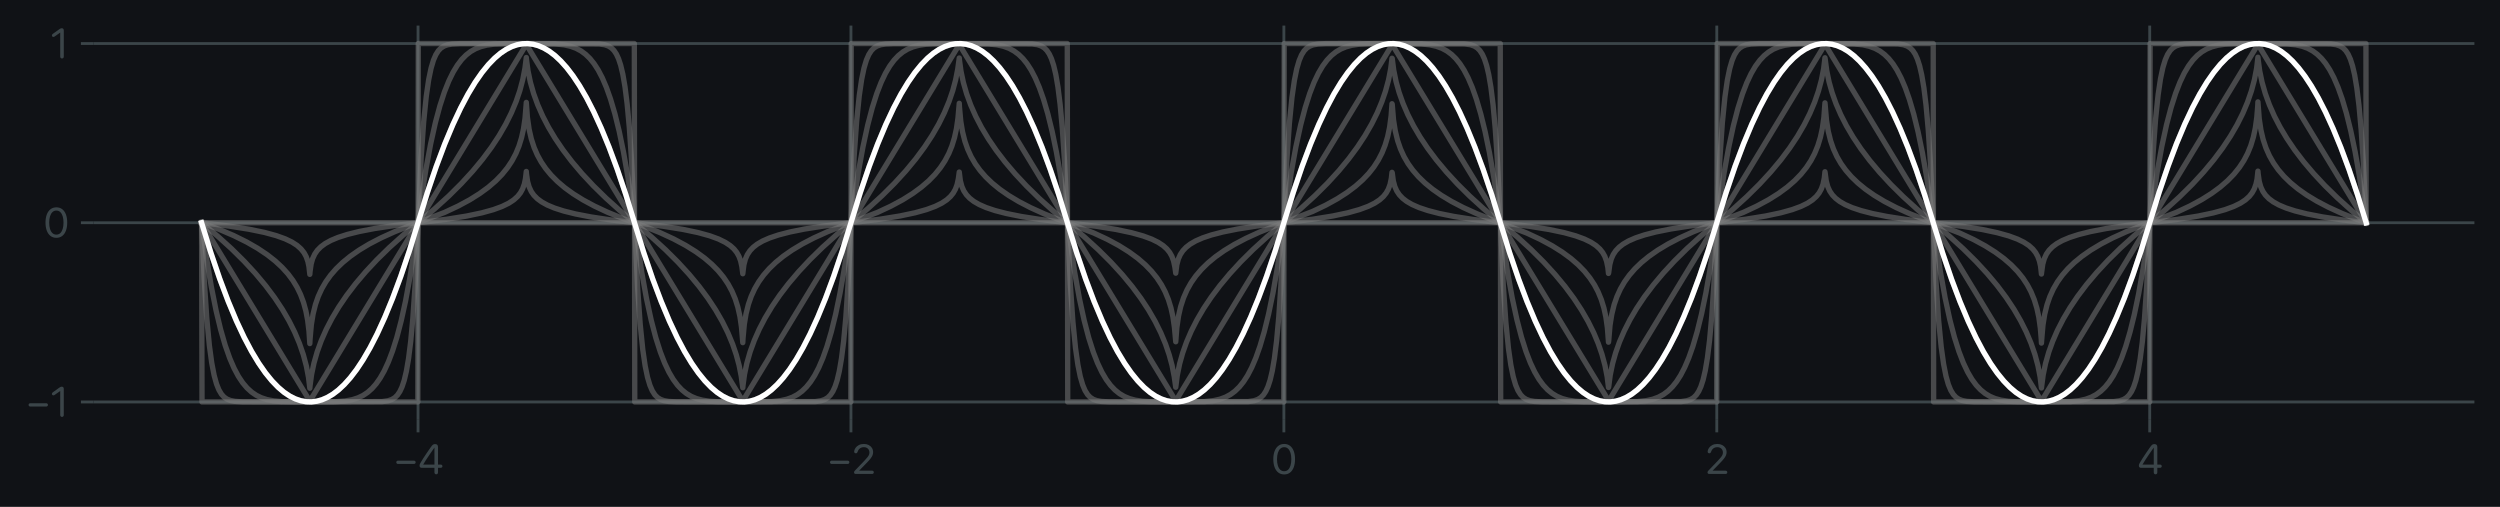
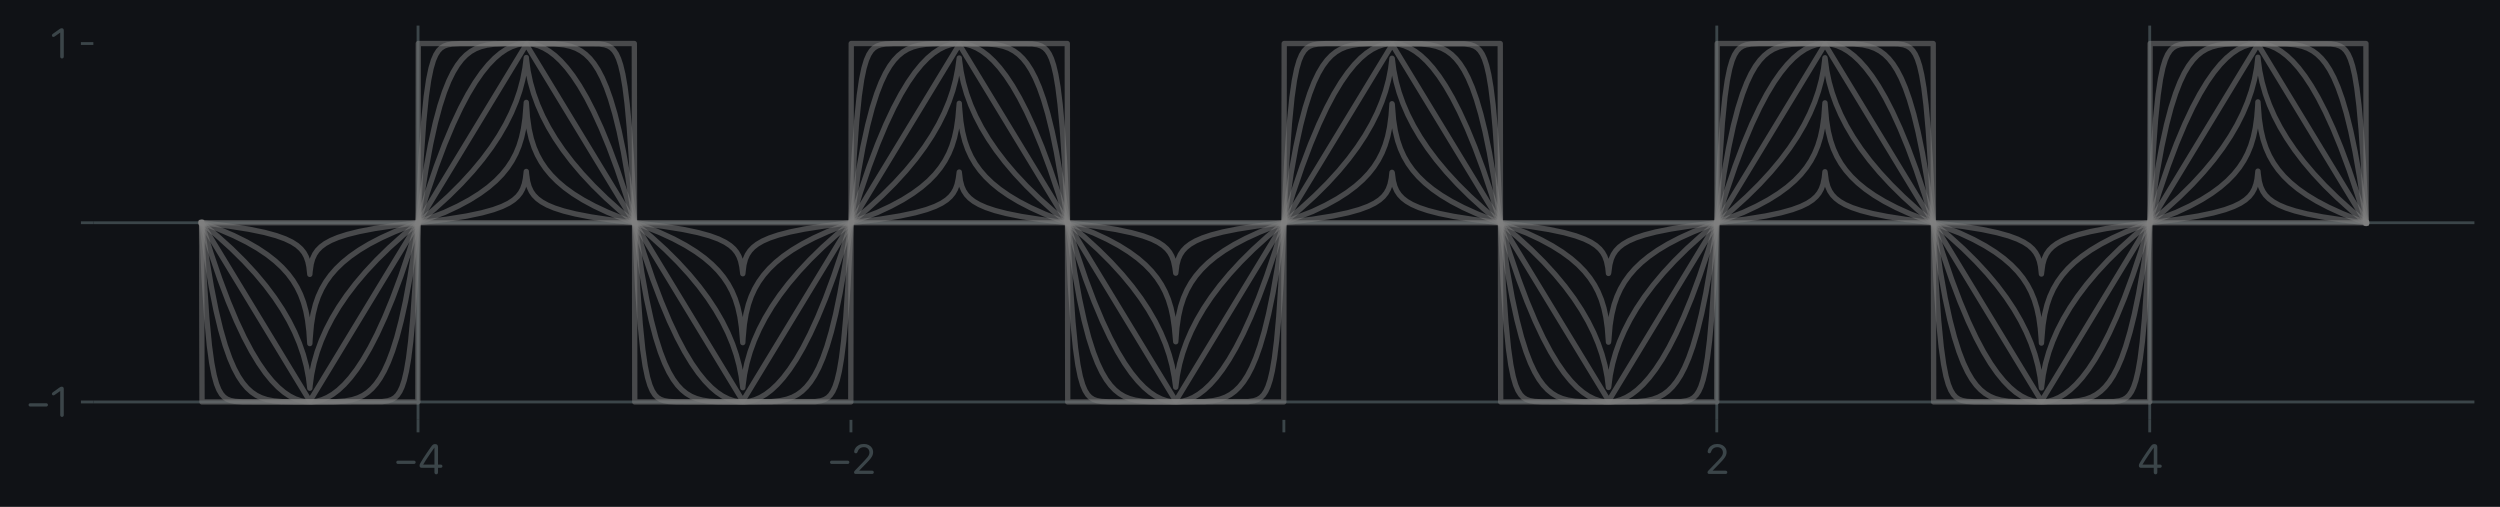
<svg xmlns="http://www.w3.org/2000/svg" xmlns:xlink="http://www.w3.org/1999/xlink" width="703.052pt" height="142.546pt" viewBox="0 0 703.052 142.546" version="1.1">
  <defs>
    <style type="text/css">*{stroke-linejoin: round; stroke-linecap: butt}</style>
  </defs>
  <g id="figure_1">
    <g id="patch_1">
      <path d="M 0 142.546  L 703.052 142.546  L 703.052 0  L 0 0  z " style="fill: #101216FF" />
    </g>
    <g id="axes_1">
      <g id="patch_2">
        <path d="M 26.252 118.08  L 695.852 118.08  L 695.852 7.2  L 26.252 7.2  z " style="fill: #101216FF" />
      </g>
      <g id="matplotlib.axis_1">
        <g id="xtick_1">
          <g id="line2d_1">
            <path d="M 117.561 118.08  L 117.561 7.2  " clip-path="url(#pb6385d95b6)" style="fill: none; stroke: #3b4549; stroke-width: 0.8; stroke-linecap: square" />
          </g>
          <g id="line2d_2">
            <defs>
              <path id="m20144cf3da" d="M 0 0  L 0 3.5  " style="stroke: #3b4549; stroke-width: 0.8" />
            </defs>
            <g>
              <use xlink:href="#m20144cf3da" x="117.561" y="118.08" style="fill: #3b4549; stroke: #3b4549; stroke-width: 0.8" />
            </g>
          </g>
          <g id="text_1">
            <g style="fill: #3b4549" transform="translate(110.609 133.285) scale(0.115 -0.115)">
              <defs>
                <path id=".SFNSRounded-Regular-2212" d="M 725 1528  L 3144 1528  Q 3259 1528 3336 1597  Q 3413 1666 3413 1781  Q 3413 1897 3336 1965  Q 3259 2034 3144 2034  L 725 2034  Q 609 2034 532 1965  Q 456 1897 456 1781  Q 456 1666 532 1597  Q 609 1528 725 1528  z " transform="scale(0.016)" />
                <path id=".SFNSRounded-Regular-34" d="M 2781 -56  Q 2900 -56 2976 25  Q 3053 106 3053 234  L 3053 938  L 3466 938  Q 3578 938 3653 1005  Q 3728 1072 3728 1184  Q 3728 1297 3653 1364  Q 3578 1431 3466 1431  L 3053 1431  L 3053 4122  Q 3053 4341 2936 4453  Q 2819 4566 2594 4566  Q 2409 4566 2273 4466  Q 2138 4366 1947 4091  Q 1631 3638 1329 3194  Q 1028 2750 778 2361  Q 528 1972 366 1681  Q 288 1544 259 1455  Q 231 1366 231 1256  Q 231 1113 318 1025  Q 406 938 556 938  L 2509 938  L 2509 234  Q 2509 106 2586 25  Q 2663 -56 2781 -56  z M 2509 1431  L 794 1431  L 794 1444  Q 978 1766 1214 2134  Q 1450 2503 1767 2964  Q 2084 3425 2500 4022  L 2509 4022  L 2509 1431  z " transform="scale(0.016)" />
              </defs>
              <use xlink:href="#.SFNSRounded-Regular-2212" />
              <use xlink:href="#.SFNSRounded-Regular-34" x="60.449" />
            </g>
          </g>
        </g>
        <g id="xtick_2">
          <g id="line2d_3">
-             <path d="M 239.306 118.08  L 239.306 7.2  " clip-path="url(#pb6385d95b6)" style="fill: none; stroke: #3b4549; stroke-width: 0.8; stroke-linecap: square" />
-           </g>
+             </g>
          <g id="line2d_4">
            <g>
              <use xlink:href="#m20144cf3da" x="239.306" y="118.08" style="fill: #3b4549; stroke: #3b4549; stroke-width: 0.8" />
            </g>
          </g>
          <g id="text_2">
            <g style="fill: #3b4549" transform="translate(232.576 133.285) scale(0.115 -0.115)">
              <defs>
                <path id=".SFNSRounded-Regular-32" d="M 622 0  L 3106 0  Q 3225 0 3298 69  Q 3372 138 3372 250  Q 3372 363 3298 431  Q 3225 500 3106 500  L 1138 500  L 1138 513  L 2269 1675  Q 2656 2072 2872 2350  Q 3088 2628 3177 2856  Q 3266 3084 3266 3331  Q 3266 3697 3084 3980  Q 2903 4263 2587 4423  Q 2272 4584 1866 4584  Q 1406 4584 1086 4415  Q 766 4247 591 4000  Q 416 3753 381 3522  Q 372 3466 372 3409  Q 372 3300 439 3229  Q 506 3159 631 3159  Q 747 3159 801 3214  Q 856 3269 884 3356  Q 963 3600 1098 3764  Q 1234 3928 1428 4011  Q 1622 4094 1866 4094  Q 2109 4094 2298 3991  Q 2488 3888 2595 3708  Q 2703 3528 2703 3297  Q 2703 3109 2642 2943  Q 2581 2778 2418 2570  Q 2256 2363 1953 2044  L 509 538  Q 409 431 379 375  Q 350 319 350 231  Q 350 125 423 62  Q 497 0 622 0  z " transform="scale(0.016)" />
              </defs>
              <use xlink:href="#.SFNSRounded-Regular-2212" />
              <use xlink:href="#.SFNSRounded-Regular-32" x="60.449" />
            </g>
          </g>
        </g>
        <g id="xtick_3">
          <g id="line2d_5">
-             <path d="M 361.052 118.08  L 361.052 7.2  " clip-path="url(#pb6385d95b6)" style="fill: none; stroke: #3b4549; stroke-width: 0.8; stroke-linecap: square" />
-           </g>
+             </g>
          <g id="line2d_6">
            <g>
              <use xlink:href="#m20144cf3da" x="361.052" y="118.08" style="fill: #3b4549; stroke: #3b4549; stroke-width: 0.8" />
            </g>
          </g>
          <g id="text_3">
            <g style="fill: #3b4549" transform="translate(357.565 133.285) scale(0.115 -0.115)">
              <defs>
-                 <path id=".SFNSRounded-Regular-30" d="M 1944 -75  Q 2469 -75 2839 211  Q 3209 497 3404 1022  Q 3600 1547 3600 2259  Q 3600 2969 3404 3491  Q 3209 4013 2839 4298  Q 2469 4584 1944 4584  Q 1422 4584 1048 4296  Q 675 4009 478 3486  Q 281 2963 281 2256  Q 281 1544 478 1020  Q 675 497 1047 211  Q 1419 -75 1944 -75  z M 1944 416  Q 1591 416 1345 642  Q 1100 869 973 1283  Q 847 1697 847 2259  Q 847 2809 976 3221  Q 1106 3634 1350 3862  Q 1594 4091 1944 4091  Q 2294 4091 2536 3862  Q 2778 3634 2906 3223  Q 3034 2813 3034 2256  Q 3034 1694 2907 1281  Q 2781 869 2539 642  Q 2297 416 1944 416  z " transform="scale(0.016)" />
-               </defs>
+                 </defs>
              <use xlink:href="#.SFNSRounded-Regular-30" />
            </g>
          </g>
        </g>
        <g id="xtick_4">
          <g id="line2d_7">
            <path d="M 482.797 118.08  L 482.797 7.2  " clip-path="url(#pb6385d95b6)" style="fill: none; stroke: #3b4549; stroke-width: 0.8; stroke-linecap: square" />
          </g>
          <g id="line2d_8">
            <g>
              <use xlink:href="#m20144cf3da" x="482.797" y="118.08" style="fill: #3b4549; stroke: #3b4549; stroke-width: 0.8" />
            </g>
          </g>
          <g id="text_4">
            <g style="fill: #3b4549" transform="translate(479.543 133.285) scale(0.115 -0.115)">
              <use xlink:href="#.SFNSRounded-Regular-32" />
            </g>
          </g>
        </g>
        <g id="xtick_5">
          <g id="line2d_9">
            <path d="M 604.543 118.08  L 604.543 7.2  " clip-path="url(#pb6385d95b6)" style="fill: none; stroke: #3b4549; stroke-width: 0.8; stroke-linecap: square" />
          </g>
          <g id="line2d_10">
            <g>
              <use xlink:href="#m20144cf3da" x="604.543" y="118.08" style="fill: #3b4549; stroke: #3b4549; stroke-width: 0.8" />
            </g>
          </g>
          <g id="text_5">
            <g style="fill: #3b4549" transform="translate(601.066 133.285) scale(0.115 -0.115)">
              <use xlink:href="#.SFNSRounded-Regular-34" />
            </g>
          </g>
        </g>
      </g>
      <g id="matplotlib.axis_2">
        <g id="ytick_1">
          <g id="line2d_11">
            <path d="M 26.252 113.04  L 695.852 113.04  " clip-path="url(#pb6385d95b6)" style="fill: none; stroke: #3b4549; stroke-width: 0.8; stroke-linecap: square" />
          </g>
          <g id="line2d_12">
            <defs>
              <path id="m626be8c115" d="M 0 0  L -3.5 0  " style="stroke: #3b4549; stroke-width: 0.8" />
            </defs>
            <g>
              <use xlink:href="#m626be8c115" x="26.252" y="113.04" style="fill: #3b4549; stroke: #3b4549; stroke-width: 0.8" />
            </g>
          </g>
          <g id="text_6">
            <g style="fill: #3b4549" transform="translate(7.2 117.142) scale(0.115 -0.115)">
              <defs>
                <path id=".SFNSRounded-Regular-31" d="M 1784 -56  Q 1903 -56 1979 25  Q 2056 106 2056 234  L 2056 4250  Q 2056 4397 1973 4481  Q 1891 4566 1744 4566  Q 1647 4566 1572 4534  Q 1497 4503 1366 4409  L 400 3719  Q 313 3656 278 3600  Q 244 3544 244 3469  Q 244 3366 306 3302  Q 369 3238 466 3238  Q 563 3238 656 3303  L 1500 3894  L 1513 3894  L 1513 234  Q 1513 106 1589 25  Q 1666 -56 1784 -56  z " transform="scale(0.016)" />
              </defs>
              <use xlink:href="#.SFNSRounded-Regular-2212" />
              <use xlink:href="#.SFNSRounded-Regular-31" x="60.449" />
            </g>
          </g>
        </g>
        <g id="ytick_2">
          <g id="line2d_13">
            <path d="M 26.252 62.64  L 695.852 62.64  " clip-path="url(#pb6385d95b6)" style="fill: none; stroke: #3b4549; stroke-width: 0.8; stroke-linecap: square" />
          </g>
          <g id="line2d_14">
            <g>
              <use xlink:href="#m626be8c115" x="26.252" y="62.64" style="fill: #3b4549; stroke: #3b4549; stroke-width: 0.8" />
            </g>
          </g>
          <g id="text_7">
            <g style="fill: #3b4549" transform="translate(12.278 66.742) scale(0.115 -0.115)">
              <use xlink:href="#.SFNSRounded-Regular-30" />
            </g>
          </g>
        </g>
        <g id="ytick_3">
          <g id="line2d_15">
-             <path d="M 26.252 12.24  L 695.852 12.24  " clip-path="url(#pb6385d95b6)" style="fill: none; stroke: #3b4549; stroke-width: 0.8; stroke-linecap: square" />
-           </g>
+             </g>
          <g id="line2d_16">
            <g>
              <use xlink:href="#m626be8c115" x="26.252" y="12.24" style="fill: #3b4549; stroke: #3b4549; stroke-width: 0.8" />
            </g>
          </g>
          <g id="text_8">
            <g style="fill: #3b4549" transform="translate(14.152 16.342) scale(0.115 -0.115)">
              <use xlink:href="#.SFNSRounded-Regular-31" />
            </g>
          </g>
        </g>
      </g>
      <g id="line2d_17">
        <path d="M 56.688 62.64  L 665.415 62.64  L 665.415 62.64  " clip-path="url(#pb6385d95b6)" style="fill: none; stroke: #808080; stroke-opacity: 0.5; stroke-width: 1.5; stroke-linecap: square" />
      </g>
      <g id="line2d_18">
        <path d="M 56.688 62.64  L 64.298 63.559  L 70.02 64.462  L 74.404 65.369  L 77.691 66.265  L 80.187 67.164  L 82.074 68.068  L 83.536 69.012  L 84.631 69.983  L 85.484 71.046  L 86.092 72.151  L 86.58 73.52  L 86.884 74.951  L 87.127 77.151  L 87.188 76.383  L 87.493 74.255  L 87.919 72.735  L 88.528 71.428  L 89.258 70.385  L 90.232 69.4  L 91.45 68.5  L 93.033 67.624  L 95.042 66.78  L 97.659 65.937  L 101.008 65.103  L 105.33 64.268  L 110.87 63.434  L 118.054 62.587  L 125.542 61.669  L 131.204 60.761  L 135.526 59.851  L 138.753 58.955  L 141.188 58.062  L 143.075 57.14  L 144.475 56.217  L 145.571 55.227  L 146.362 54.225  L 146.971 53.115  L 147.458 51.737  L 147.763 50.291  L 148.006 48.217  L 148.067 48.963  L 148.371 51.054  L 148.798 52.561  L 149.406 53.863  L 150.137 54.903  L 151.111 55.885  L 152.329 56.784  L 153.911 57.659  L 155.92 58.502  L 158.538 59.345  L 161.887 60.178  L 166.209 61.013  L 171.749 61.847  L 178.933 62.693  L 186.421 63.612  L 192.082 64.52  L 196.344 65.416  L 199.571 66.307  L 202.067 67.22  L 203.954 68.144  L 205.354 69.068  L 206.389 69.995  L 207.18 70.974  L 207.789 72.045  L 208.276 73.349  L 208.642 75.028  L 208.885 76.978  L 209.189 74.499  L 209.616 72.872  L 210.163 71.623  L 210.894 70.519  L 211.807 69.55  L 212.964 68.652  L 214.486 67.768  L 216.434 66.913  L 218.93 66.074  L 222.157 65.237  L 226.296 64.404  L 231.654 63.565  L 238.533 62.723  L 247.482 61.642  L 253.083 60.736  L 257.345 59.833  L 260.571 58.932  L 263.006 58.031  L 264.833 57.133  L 266.233 56.208  L 267.268 55.278  L 268.059 54.297  L 268.668 53.222  L 269.155 51.91  L 269.52 50.213  L 269.764 48.385  L 270.068 50.813  L 270.494 52.425  L 271.042 53.668  L 271.773 54.768  L 272.686 55.735  L 273.843 56.632  L 275.365 57.515  L 277.313 58.369  L 279.809 59.208  L 283.035 60.044  L 287.175 60.877  L 292.533 61.716  L 299.412 62.558  L 308.361 63.639  L 313.962 64.545  L 318.223 65.449  L 321.45 66.35  L 323.885 67.251  L 325.711 68.151  L 327.112 69.077  L 328.147 70.008  L 328.938 70.992  L 329.547 72.071  L 330.034 73.391  L 330.399 75.107  L 330.643 76.815  L 330.947 74.436  L 331.373 72.837  L 331.921 71.601  L 332.652 70.504  L 333.565 69.539  L 334.722 68.644  L 336.244 67.762  L 338.192 66.908  L 340.688 66.07  L 343.914 65.234  L 348.054 64.402  L 353.411 63.563  L 360.291 62.722  L 369.24 61.64  L 374.841 60.734  L 379.102 59.83  L 382.329 58.928  L 384.764 58.026  L 386.59 57.126  L 387.991 56.198  L 389.025 55.265  L 389.817 54.279  L 390.426 53.195  L 390.913 51.868  L 391.278 50.132  L 391.461 48.465  L 391.521 48.542  L 391.826 50.875  L 392.252 52.46  L 392.8 53.691  L 393.53 54.784  L 394.444 55.746  L 395.6 56.641  L 397.122 57.521  L 399.07 58.374  L 401.566 59.211  L 404.793 60.047  L 408.933 60.879  L 414.29 61.718  L 421.169 62.559  L 430.058 63.632  L 435.659 64.536  L 439.92 65.437  L 443.147 66.335  L 445.582 67.231  L 447.408 68.123  L 448.808 69.04  L 449.904 70.021  L 450.696 71.01  L 451.304 72.098  L 451.792 73.433  L 452.157 75.189  L 452.339 76.895  L 452.4 76.662  L 452.705 74.374  L 453.131 72.803  L 453.679 71.578  L 454.409 70.489  L 455.322 69.528  L 456.479 68.635  L 458.001 67.756  L 459.949 66.904  L 462.445 66.067  L 465.672 65.232  L 469.812 64.4  L 475.169 63.561  L 482.048 62.72  L 490.937 61.647  L 496.537 60.743  L 500.799 59.842  L 504.026 58.943  L 506.461 58.047  L 508.287 57.154  L 509.687 56.236  L 510.783 55.252  L 511.575 54.261  L 512.183 53.169  L 512.67 51.825  L 513.036 50.049  L 513.218 48.302  L 513.279 48.691  L 513.584 50.936  L 514.01 52.494  L 514.558 53.713  L 515.288 54.799  L 516.201 55.757  L 517.358 56.649  L 518.88 57.527  L 520.828 58.379  L 523.324 59.215  L 526.551 60.05  L 530.69 60.881  L 536.048 61.719  L 542.927 62.56  L 551.815 63.634  L 557.416 64.538  L 561.678 65.44  L 564.904 66.339  L 567.34 67.236  L 569.166 68.13  L 570.566 69.049  L 571.662 70.034  L 572.453 71.028  L 573.062 72.124  L 573.549 73.476  L 573.854 74.876  L 574.097 77.063  L 574.158 76.519  L 574.462 74.314  L 574.888 72.769  L 575.497 71.449  L 576.228 70.399  L 577.202 69.41  L 578.419 68.508  L 580.002 67.63  L 582.011 66.785  L 584.568 65.957  L 587.917 65.12  L 592.239 64.281  L 597.779 63.444  L 604.902 62.602  L 612.39 61.688  L 618.112 60.774  L 622.435 59.868  L 625.722 58.959  L 628.157 58.068  L 630.045 57.147  L 631.445 56.226  L 632.541 55.24  L 633.332 54.243  L 633.941 53.142  L 634.428 51.782  L 634.732 50.367  L 634.976 48.129  L 635.037 48.83  L 635.341 50.996  L 635.767 52.528  L 636.376 53.842  L 637.107 54.888  L 638.081 55.875  L 639.298 56.776  L 640.881 57.653  L 642.89 58.498  L 645.447 59.324  L 648.795 60.162  L 653.118 61  L 658.658 61.837  L 665.415 62.64  L 665.415 62.64  " clip-path="url(#pb6385d95b6)" style="fill: none; stroke: #808080; stroke-opacity: 0.5; stroke-width: 1.5; stroke-linecap: square" />
      </g>
      <g id="line2d_19">
        <path d="M 56.688 62.64  L 61.558 64.463  L 65.759 66.269  L 69.351 68.049  L 72.456 69.831  L 75.134 71.622  L 77.387 73.389  L 79.335 75.194  L 80.979 77.014  L 82.379 78.887  L 83.536 80.787  L 84.51 82.788  L 85.362 85.064  L 86.032 87.508  L 86.519 90.061  L 86.884 93.053  L 87.127 96.619  L 87.188 95.429  L 87.554 91.318  L 88.041 88.323  L 88.71 85.633  L 89.502 83.359  L 90.476 81.233  L 91.632 79.246  L 92.972 77.383  L 94.555 75.565  L 96.381 73.807  L 98.512 72.068  L 101.008 70.328  L 103.869 68.61  L 107.157 66.9  L 110.992 65.163  L 115.375 63.428  L 124.994 59.745  L 128.829 57.953  L 132.117 56.177  L 134.917 54.421  L 137.352 52.637  L 139.422 50.851  L 141.188 49.041  L 142.71 47.162  L 143.988 45.23  L 145.084 43.157  L 145.936 41.09  L 146.667 38.736  L 147.215 36.264  L 147.641 33.352  L 147.945 29.637  L 148.006 28.795  L 148.311 32.963  L 148.798 36.363  L 149.406 39.031  L 150.198 41.468  L 151.111 43.576  L 152.207 45.562  L 153.485 47.432  L 155.007 49.264  L 156.773 51.038  L 158.843 52.796  L 161.217 54.515  L 163.956 56.223  L 167.122 57.931  L 170.775 59.647  L 174.976 61.372  L 181.124 63.616  L 185.629 65.431  L 189.465 67.209  L 192.813 69.001  L 195.674 70.781  L 198.109 72.551  L 200.179 74.321  L 201.945 76.11  L 203.467 77.961  L 204.745 79.857  L 205.841 81.879  L 206.754 84.04  L 207.485 86.339  L 208.094 89.05  L 208.52 91.982  L 208.885 96.355  L 208.946 95.223  L 209.311 91.222  L 209.798 88.264  L 210.468 85.592  L 211.259 83.329  L 212.233 81.21  L 213.39 79.227  L 214.729 77.368  L 216.312 75.552  L 218.139 73.796  L 220.269 72.059  L 222.765 70.32  L 225.627 68.604  L 228.914 66.894  L 232.75 65.158  L 237.133 63.423  L 246.752 59.74  L 250.587 57.947  L 253.874 56.17  L 256.675 54.413  L 259.11 52.627  L 261.18 50.84  L 262.945 49.028  L 264.467 47.146  L 265.746 45.21  L 266.842 43.13  L 267.694 41.056  L 268.425 38.69  L 268.972 36.197  L 269.399 33.244  L 269.764 29.052  L 269.825 30.157  L 270.19 34.105  L 270.677 37.046  L 271.347 39.708  L 272.138 41.966  L 273.112 44.082  L 274.269 46.062  L 275.608 47.92  L 277.191 49.734  L 279.017 51.49  L 281.148 53.226  L 283.644 54.964  L 286.506 56.68  L 289.793 58.389  L 293.628 60.125  L 298.012 61.859  L 307.57 65.516  L 311.405 67.306  L 314.692 69.079  L 317.554 70.872  L 319.989 72.657  L 322.059 74.446  L 323.824 76.259  L 325.346 78.143  L 326.625 80.08  L 327.66 82.033  L 328.573 84.241  L 329.303 86.613  L 329.851 89.117  L 330.277 92.091  L 330.643 96.105  L 330.947 92.147  L 331.434 88.82  L 332.043 86.183  L 332.834 83.764  L 333.808 81.544  L 334.965 79.493  L 336.304 77.585  L 337.887 75.732  L 339.714 73.948  L 341.844 72.188  L 344.28 70.47  L 347.08 68.768  L 350.367 67.037  L 354.142 65.308  L 358.464 63.577  L 369.118 59.467  L 372.832 57.693  L 376.058 55.911  L 378.798 54.154  L 381.172 52.373  L 383.181 50.596  L 384.886 48.806  L 386.347 46.961  L 387.625 44.981  L 388.66 42.972  L 389.512 40.85  L 390.243 38.405  L 390.791 35.781  L 391.217 32.546  L 391.461 29.175  L 391.521 29.294  L 391.887 33.716  L 392.374 36.805  L 393.043 39.544  L 393.835 41.844  L 394.809 43.988  L 395.966 45.987  L 397.305 47.858  L 398.888 49.683  L 400.714 51.446  L 402.845 53.189  L 405.341 54.933  L 408.202 56.653  L 411.49 58.365  L 415.325 60.104  L 419.708 61.841  L 429.388 65.548  L 433.223 67.343  L 436.511 69.121  L 439.311 70.88  L 441.747 72.667  L 443.816 74.457  L 445.582 76.273  L 447.104 78.159  L 448.382 80.101  L 449.417 82.058  L 450.33 84.275  L 451.061 86.66  L 451.609 89.184  L 452.035 92.203  L 452.339 96.228  L 452.4 95.869  L 452.766 91.514  L 453.253 88.444  L 453.922 85.715  L 454.714 83.42  L 455.688 81.28  L 456.844 79.284  L 458.184 77.414  L 459.767 75.59  L 461.593 73.828  L 463.724 72.086  L 466.22 70.343  L 469.081 68.624  L 472.369 66.912  L 476.204 65.173  L 480.587 63.437  L 490.267 59.73  L 494.102 57.934  L 497.39 56.155  L 500.19 54.396  L 502.625 52.608  L 504.695 50.817  L 506.461 49  L 507.983 47.112  L 509.261 45.169  L 510.296 43.209  L 511.209 40.988  L 511.94 38.596  L 512.488 36.061  L 512.914 33.021  L 513.218 28.925  L 513.279 29.525  L 513.644 33.815  L 514.131 36.866  L 514.801 39.586  L 515.593 41.875  L 516.567 44.012  L 517.723 46.006  L 519.063 47.874  L 520.645 49.696  L 522.472 51.457  L 524.603 53.198  L 527.099 54.941  L 529.96 56.659  L 533.247 58.371  L 537.083 60.109  L 541.466 61.846  L 551.146 65.553  L 554.981 67.349  L 558.269 69.128  L 561.069 70.888  L 563.504 72.677  L 565.574 74.469  L 567.34 76.287  L 568.861 78.176  L 570.14 80.122  L 571.175 82.084  L 572.088 84.309  L 572.819 86.707  L 573.367 89.253  L 573.793 92.317  L 574.036 95.325  L 574.097 96.485  L 574.158 95.643  L 574.523 91.415  L 575.01 88.383  L 575.68 85.674  L 576.471 83.39  L 577.445 81.257  L 578.602 79.265  L 579.941 77.398  L 581.524 75.577  L 583.351 73.817  L 585.481 72.077  L 587.977 70.335  L 590.839 68.617  L 594.126 66.906  L 597.962 65.168  L 602.345 63.432  L 612.025 59.724  L 615.86 57.928  L 619.147 56.148  L 621.948 54.388  L 624.383 52.598  L 626.453 50.805  L 628.218 48.986  L 629.74 47.096  L 631.019 45.148  L 632.054 43.183  L 632.967 40.954  L 633.697 38.549  L 634.245 35.992  L 634.671 32.906  L 634.915 29.851  L 634.976 28.661  L 635.341 33.405  L 635.828 36.619  L 636.437 39.206  L 637.228 41.595  L 638.202 43.797  L 639.359 45.835  L 640.698 47.734  L 642.281 49.58  L 644.108 51.359  L 646.238 53.115  L 648.674 54.83  L 651.535 56.564  L 654.822 58.288  L 658.597 60.011  L 662.98 61.76  L 665.415 62.64  L 665.415 62.64  " clip-path="url(#pb6385d95b6)" style="fill: none; stroke: #808080; stroke-opacity: 0.5; stroke-width: 1.5; stroke-linecap: square" />
      </g>
      <g id="line2d_20">
        <path d="M 56.688 62.64  L 61.132 66.347  L 65.089 69.931  L 68.681 73.481  L 71.847 76.915  L 74.708 80.346  L 77.204 83.685  L 79.396 86.989  L 81.283 90.238  L 82.866 93.398  L 84.205 96.569  L 85.301 99.751  L 86.153 102.942  L 86.762 106.132  L 87.127 109.178  L 87.188 108.506  L 87.614 105.345  L 88.284 102.15  L 89.197 98.959  L 90.354 95.779  L 91.754 92.61  L 93.398 89.452  L 95.285 86.303  L 97.477 83.079  L 99.973 79.804  L 102.834 76.426  L 106 73.036  L 109.531 69.581  L 113.488 66.025  L 117.871 62.39  L 122.254 58.716  L 126.212 55.113  L 129.743 51.603  L 132.908 48.15  L 135.709 44.772  L 138.205 41.413  L 140.335 38.183  L 142.223 34.918  L 143.806 31.736  L 145.145 28.535  L 146.18 25.509  L 147.032 22.311  L 147.641 19.108  L 148.006 16.175  L 148.067 16.836  L 148.493 19.97  L 149.163 23.154  L 150.076 26.339  L 151.233 29.516  L 152.633 32.683  L 154.277 35.839  L 156.164 38.986  L 158.356 42.21  L 160.852 45.484  L 163.713 48.861  L 166.879 52.25  L 170.41 55.705  L 174.367 59.26  L 178.75 62.894  L 183.133 66.57  L 187.09 70.173  L 190.621 73.683  L 193.787 77.137  L 196.588 80.516  L 199.084 83.876  L 201.214 87.107  L 203.102 90.373  L 204.684 93.557  L 206.024 96.761  L 207.059 99.791  L 207.85 102.732  L 208.459 105.822  L 208.885 109.034  L 208.946 108.384  L 209.372 105.275  L 210.042 102.101  L 210.955 98.922  L 212.112 95.749  L 213.512 92.585  L 215.156 89.43  L 217.104 86.189  L 219.295 82.978  L 221.791 79.713  L 224.653 76.344  L 227.818 72.961  L 231.349 69.513  L 235.306 65.962  L 239.69 62.331  L 244.073 58.652  L 248.03 55.043  L 251.561 51.527  L 254.727 48.066  L 257.527 44.678  L 260.023 41.309  L 262.154 38.065  L 263.98 34.895  L 265.563 31.71  L 266.903 28.503  L 267.937 25.469  L 268.729 22.522  L 269.338 19.42  L 269.764 16.316  L 269.825 16.956  L 270.251 20.04  L 270.921 23.203  L 271.834 26.377  L 272.99 29.546  L 274.391 32.708  L 276.034 35.861  L 277.982 39.101  L 280.174 42.311  L 282.67 45.574  L 285.531 48.943  L 288.697 52.325  L 292.228 55.773  L 296.185 59.323  L 300.569 62.953  L 304.952 66.633  L 308.909 70.243  L 312.44 73.759  L 315.606 77.221  L 318.406 80.609  L 320.841 83.893  L 322.972 87.126  L 324.859 90.396  L 326.442 93.584  L 327.781 96.793  L 328.816 99.831  L 329.608 102.784  L 330.217 105.898  L 330.643 108.895  L 331.069 105.561  L 331.738 102.299  L 332.591 99.263  L 333.687 96.177  L 335.026 93.071  L 336.609 89.958  L 338.496 86.745  L 340.627 83.556  L 343.062 80.308  L 345.862 76.949  L 348.967 73.575  L 352.437 70.133  L 356.334 66.586  L 360.656 62.958  L 365.831 58.641  L 369.788 55.031  L 373.319 51.515  L 376.484 48.052  L 379.285 44.663  L 381.72 41.378  L 383.851 38.144  L 385.738 34.873  L 387.321 31.683  L 388.599 28.631  L 389.634 25.628  L 390.487 22.47  L 391.095 19.344  L 391.461 16.385  L 391.521 16.452  L 391.948 19.755  L 392.617 23.006  L 393.47 26.036  L 394.565 29.118  L 395.905 32.222  L 397.488 35.334  L 399.375 38.545  L 401.506 41.733  L 403.941 44.98  L 406.741 48.337  L 409.846 51.711  L 413.316 55.153  L 417.212 58.7  L 421.535 62.327  L 426.649 66.591  L 430.606 70.196  L 434.137 73.708  L 437.302 77.165  L 440.103 80.547  L 442.599 83.91  L 444.73 87.146  L 446.617 90.419  L 448.2 93.61  L 449.478 96.665  L 450.513 99.672  L 451.365 102.837  L 451.974 105.975  L 452.339 108.964  L 452.4 108.761  L 452.826 105.488  L 453.496 102.249  L 454.348 99.224  L 455.444 96.146  L 456.784 93.045  L 458.366 89.935  L 460.254 86.726  L 462.445 83.453  L 464.941 80.139  L 467.742 76.797  L 470.907 73.374  L 474.438 69.89  L 478.335 66.363  L 482.657 62.752  L 487.284 58.896  L 491.241 55.309  L 494.833 51.755  L 497.999 48.317  L 500.799 44.957  L 503.295 41.621  L 505.487 38.321  L 507.374 35.076  L 508.957 31.921  L 510.296 28.758  L 511.392 25.588  L 512.244 22.417  L 512.853 19.266  L 513.218 16.246  L 513.279 16.584  L 513.705 19.828  L 514.375 23.056  L 515.227 26.075  L 516.323 29.149  L 517.662 32.248  L 519.245 35.356  L 521.132 38.564  L 523.324 41.836  L 525.82 45.149  L 528.621 48.49  L 531.786 51.913  L 535.317 55.395  L 539.213 58.923  L 543.536 62.532  L 548.163 66.389  L 552.12 69.977  L 555.712 73.531  L 558.877 76.97  L 561.678 80.331  L 564.174 83.668  L 566.365 86.969  L 568.253 90.215  L 569.836 93.372  L 571.175 96.538  L 572.271 99.712  L 573.123 102.889  L 573.732 106.053  L 574.097 109.105  L 574.158 108.632  L 574.584 105.417  L 575.254 102.2  L 576.167 98.997  L 577.263 95.962  L 578.602 92.891  L 580.246 89.692  L 582.133 86.514  L 584.325 83.265  L 586.821 79.971  L 589.621 76.645  L 592.787 73.236  L 596.318 69.764  L 600.214 66.246  L 604.536 62.645  L 608.981 58.938  L 612.938 55.355  L 616.53 51.806  L 619.695 48.372  L 622.557 44.942  L 625.053 41.604  L 627.244 38.301  L 629.132 35.054  L 630.714 31.895  L 632.054 28.727  L 633.15 25.549  L 634.002 22.364  L 634.611 19.188  L 634.976 16.102  L 635.037 16.712  L 635.463 19.899  L 636.133 23.105  L 637.046 26.302  L 638.202 29.486  L 639.603 32.657  L 641.246 35.817  L 643.134 38.967  L 645.325 42.193  L 647.821 45.469  L 650.622 48.779  L 653.787 52.176  L 657.318 55.636  L 661.276 59.197  L 665.415 62.64  L 665.415 62.64  " clip-path="url(#pb6385d95b6)" style="fill: none; stroke: #808080; stroke-opacity: 0.5; stroke-width: 1.5; stroke-linecap: square" />
      </g>
      <g id="line2d_21">
        <path d="M 56.688 62.64  L 87.127 112.783  L 87.188 112.683  L 148.006 12.507  L 208.885 112.763  L 269.764 12.527  L 330.643 112.743  L 391.521 12.547  L 452.4 112.723  L 513.218 12.517  L 513.279 12.567  L 574.097 112.773  L 574.158 112.703  L 634.976 12.497  L 635.037 12.587  L 665.415 62.64  L 665.415 62.64  " clip-path="url(#pb6385d95b6)" style="fill: none; stroke: #808080; stroke-opacity: 0.5; stroke-width: 1.5; stroke-linecap: square" />
      </g>
      <g id="line2d_22">
        <path d="M 56.688 62.64  L 59.306 71.104  L 61.802 78.433  L 64.176 84.735  L 66.489 90.253  L 68.681 94.916  L 70.751 98.819  L 72.76 102.144  L 74.647 104.856  L 76.474 107.103  L 78.239 108.925  L 79.883 110.316  L 81.466 111.38  L 83.049 112.176  L 84.571 112.695  L 86.092 112.977  L 87.554 113.025  L 89.076 112.834  L 90.537 112.432  L 92.059 111.777  L 93.581 110.877  L 95.163 109.678  L 96.807 108.144  L 98.512 106.241  L 100.277 103.93  L 102.104 101.174  L 104.052 97.822  L 106.061 93.914  L 108.191 89.269  L 110.383 83.948  L 112.697 77.732  L 115.071 70.709  L 117.567 62.619  L 120.185 54.157  L 122.681 46.83  L 125.055 40.529  L 127.368 35.013  L 129.56 30.352  L 131.63 26.451  L 133.639 23.127  L 135.526 20.416  L 137.352 18.17  L 139.118 16.349  L 140.762 14.959  L 142.344 13.897  L 143.927 13.101  L 145.449 12.584  L 146.971 12.303  L 148.432 12.255  L 149.954 12.447  L 151.415 12.85  L 152.937 13.506  L 154.459 14.407  L 156.042 15.607  L 157.686 17.142  L 159.391 19.047  L 161.156 21.358  L 162.982 24.115  L 164.931 27.47  L 166.94 31.378  L 169.07 36.025  L 171.262 41.347  L 173.575 47.565  L 175.95 54.59  L 178.446 62.681  L 181.063 71.141  L 183.559 78.467  L 185.934 84.766  L 188.247 90.28  L 190.439 94.94  L 192.509 98.84  L 194.518 102.163  L 196.405 104.872  L 198.231 107.116  L 199.997 108.937  L 201.64 110.325  L 203.223 111.387  L 204.806 112.181  L 206.328 112.698  L 207.85 112.978  L 209.311 113.025  L 210.833 112.832  L 212.294 112.427  L 213.816 111.771  L 215.338 110.869  L 216.921 109.668  L 218.565 108.132  L 220.269 106.226  L 222.035 103.913  L 223.861 101.155  L 225.809 97.799  L 227.818 93.889  L 229.949 89.241  L 232.141 83.917  L 234.454 77.698  L 236.828 70.671  L 239.324 62.578  L 241.942 54.12  L 244.438 46.796  L 246.813 40.499  L 249.126 34.986  L 251.318 30.328  L 253.387 26.429  L 255.396 23.108  L 257.284 20.4  L 259.11 18.157  L 260.876 16.338  L 262.519 14.95  L 264.102 13.89  L 265.685 13.096  L 267.207 12.581  L 268.729 12.301  L 270.19 12.256  L 271.712 12.45  L 273.173 12.855  L 274.695 13.512  L 276.217 14.415  L 277.8 15.618  L 279.444 17.154  L 281.148 19.061  L 282.914 21.375  L 284.74 24.135  L 286.688 27.492  L 288.697 31.403  L 290.828 36.053  L 293.02 41.379  L 295.333 47.599  L 297.707 54.627  L 300.203 62.722  L 302.821 71.179  L 305.317 78.501  L 307.691 84.797  L 310.005 90.308  L 312.196 94.965  L 314.266 98.862  L 316.275 102.181  L 318.163 104.888  L 319.989 107.13  L 321.754 108.948  L 323.398 110.334  L 324.981 111.394  L 326.564 112.186  L 328.086 112.701  L 329.608 112.979  L 331.069 113.024  L 332.591 112.829  L 334.052 112.423  L 335.574 111.765  L 337.096 110.861  L 338.679 109.657  L 340.322 108.119  L 342.027 106.211  L 343.792 103.896  L 345.619 101.135  L 347.567 97.777  L 349.576 93.864  L 351.707 89.213  L 353.898 83.886  L 356.212 77.664  L 358.586 70.634  L 361.082 62.537  L 363.7 54.082  L 366.196 46.762  L 368.57 40.468  L 370.884 34.958  L 373.075 30.303  L 375.145 26.408  L 377.154 23.089  L 379.041 20.384  L 380.868 18.143  L 382.633 16.326  L 384.277 14.941  L 385.86 13.883  L 387.443 13.091  L 388.965 12.577  L 390.487 12.3  L 391.948 12.256  L 393.47 12.452  L 394.931 12.859  L 396.453 13.519  L 397.975 14.423  L 399.557 15.628  L 401.201 17.167  L 402.906 19.076  L 404.671 21.392  L 406.498 24.155  L 408.446 27.514  L 410.455 31.428  L 412.586 36.081  L 414.777 41.41  L 417.091 47.634  L 419.465 54.665  L 421.961 62.764  L 424.579 71.216  L 427.075 78.535  L 429.449 84.827  L 431.762 90.335  L 433.954 94.989  L 436.024 98.883  L 438.033 102.2  L 439.92 104.904  L 441.747 107.144  L 443.512 108.959  L 445.156 110.344  L 446.739 111.401  L 448.321 112.191  L 449.843 112.704  L 451.365 112.981  L 452.826 113.023  L 454.348 112.827  L 455.81 112.419  L 457.331 111.758  L 458.853 110.853  L 460.436 109.647  L 462.08 108.107  L 463.785 106.197  L 465.55 103.879  L 467.376 101.115  L 469.325 97.755  L 471.334 93.839  L 473.464 89.185  L 475.656 83.855  L 477.969 77.629  L 480.344 70.596  L 482.84 62.496  L 485.457 54.045  L 487.954 46.729  L 490.328 40.437  L 492.641 34.931  L 494.833 30.279  L 496.903 26.386  L 498.912 23.07  L 500.799 20.368  L 502.625 18.129  L 504.391 16.315  L 506.035 14.932  L 507.617 13.876  L 509.2 13.086  L 510.722 12.574  L 512.244 12.299  L 513.705 12.257  L 515.227 12.454  L 516.688 12.863  L 518.21 13.525  L 519.732 14.431  L 521.315 15.638  L 522.959 17.179  L 524.663 19.091  L 526.429 21.41  L 528.255 24.174  L 530.203 27.537  L 532.212 31.453  L 534.343 36.11  L 536.535 41.441  L 538.848 47.668  L 541.222 54.703  L 543.719 62.805  L 546.336 71.254  L 548.832 78.568  L 551.207 84.858  L 553.52 90.363  L 555.712 95.013  L 557.782 98.905  L 559.791 102.219  L 561.678 104.92  L 563.504 107.158  L 565.27 108.971  L 566.913 110.353  L 568.496 111.408  L 570.079 112.196  L 571.601 112.707  L 573.123 112.982  L 574.584 113.023  L 576.106 112.824  L 577.567 112.414  L 579.089 111.752  L 580.611 110.844  L 582.194 109.637  L 583.838 108.094  L 585.542 106.182  L 587.308 103.862  L 589.134 101.096  L 591.082 97.732  L 593.091 93.814  L 595.222 89.156  L 597.414 83.824  L 599.727 77.595  L 602.101 70.558  L 604.597 62.455  L 607.215 54.007  L 609.711 46.695  L 612.085 40.407  L 614.399 34.904  L 616.59 30.255  L 618.66 26.365  L 620.669 23.052  L 622.557 20.352  L 624.383 18.116  L 626.148 16.304  L 627.792 14.923  L 629.375 13.868  L 630.958 13.081  L 632.48 12.571  L 634.002 12.297  L 635.463 12.258  L 636.985 12.457  L 638.446 12.868  L 639.968 13.531  L 641.49 14.44  L 643.073 15.649  L 644.716 17.192  L 646.421 19.106  L 648.187 21.427  L 650.013 24.194  L 651.961 27.559  L 653.97 31.479  L 656.101 36.138  L 658.292 41.472  L 660.606 47.702  L 662.98 54.741  L 665.415 62.64  L 665.415 62.64  " clip-path="url(#pb6385d95b6)" style="fill: none; stroke: #808080; stroke-opacity: 0.5; stroke-width: 1.5; stroke-linecap: square" />
      </g>
      <g id="line2d_23">
        <path d="M 56.688 62.64  L 58.088 72.615  L 59.428 80.634  L 60.767 87.343  L 62.045 92.677  L 63.324 97.098  L 64.602 100.725  L 65.82 103.543  L 67.037 105.826  L 68.255 107.653  L 69.473 109.094  L 70.751 110.261  L 72.09 111.173  L 73.491 111.856  L 75.073 112.373  L 76.9 112.729  L 79.274 112.948  L 82.988 113.035  L 94.189 112.984  L 97.051 112.769  L 99.06 112.402  L 100.703 111.878  L 102.104 111.205  L 103.382 110.352  L 104.6 109.275  L 105.756 107.962  L 106.913 106.313  L 108.07 104.268  L 109.226 101.763  L 110.383 98.725  L 111.601 94.867  L 112.818 90.233  L 114.036 84.716  L 115.314 77.843  L 116.593 69.719  L 118.358 56.747  L 119.758 47.723  L 121.098 40.504  L 122.437 34.496  L 123.716 29.746  L 124.994 25.833  L 126.212 22.782  L 127.429 20.297  L 128.647 18.299  L 129.864 16.713  L 131.082 15.474  L 132.36 14.482  L 133.7 13.717  L 135.161 13.134  L 136.865 12.701  L 138.935 12.418  L 141.797 12.271  L 148.067 12.24  L 156.164 12.35  L 158.66 12.618  L 160.486 13.027  L 162.008 13.584  L 163.409 14.335  L 164.687 15.278  L 165.905 16.46  L 167.061 17.892  L 168.218 19.682  L 169.375 21.891  L 170.531 24.586  L 171.688 27.842  L 172.906 31.964  L 174.123 36.898  L 175.341 42.757  L 176.619 50.036  L 177.898 58.618  L 180.455 76.507  L 181.794 83.897  L 183.133 90.056  L 184.412 94.931  L 185.69 98.952  L 186.908 102.093  L 188.125 104.654  L 189.343 106.718  L 190.561 108.36  L 191.778 109.645  L 193.057 110.678  L 194.396 111.476  L 195.857 112.087  L 197.501 112.531  L 199.51 112.834  L 202.188 112.996  L 207.424 113.04  L 216.982 112.933  L 219.478 112.671  L 221.304 112.269  L 222.887 111.693  L 224.287 110.941  L 225.566 109.997  L 226.783 108.814  L 227.94 107.38  L 229.097 105.588  L 230.254 103.377  L 231.41 100.678  L 232.567 97.419  L 233.784 93.294  L 235.002 88.355  L 236.22 82.491  L 237.498 75.206  L 238.777 66.618  L 241.333 48.737  L 242.673 41.352  L 244.012 35.199  L 245.291 30.328  L 246.569 26.311  L 247.787 23.173  L 249.004 20.614  L 250.222 18.552  L 251.439 16.913  L 252.657 15.629  L 253.935 14.598  L 255.275 13.801  L 256.736 13.191  L 258.38 12.747  L 260.389 12.446  L 263.128 12.282  L 268.485 12.24  L 277.861 12.347  L 280.357 12.61  L 282.183 13.013  L 283.766 13.59  L 285.166 14.343  L 286.445 15.288  L 287.662 16.473  L 288.819 17.909  L 289.976 19.703  L 291.132 21.916  L 292.289 24.617  L 293.446 27.879  L 294.663 32.009  L 295.881 36.952  L 297.098 42.821  L 298.377 50.112  L 299.655 58.706  L 302.212 76.58  L 303.552 83.958  L 304.891 90.107  L 306.169 94.973  L 307.448 98.986  L 308.665 102.121  L 309.883 104.677  L 311.101 106.737  L 312.318 108.374  L 313.536 109.657  L 314.814 110.686  L 316.154 111.482  L 317.615 112.091  L 319.258 112.534  L 321.267 112.835  L 324.007 112.999  L 329.364 113.04  L 338.74 112.933  L 341.236 112.669  L 343.062 112.265  L 344.645 111.687  L 346.045 110.933  L 347.323 109.986  L 348.541 108.8  L 349.698 107.363  L 350.854 105.567  L 352.011 103.351  L 353.168 100.647  L 354.325 97.382  L 355.542 93.249  L 356.76 88.301  L 357.977 82.427  L 359.256 75.131  L 360.534 66.529  L 363.091 48.664  L 364.43 41.291  L 365.77 35.148  L 367.048 30.286  L 368.327 26.276  L 369.544 23.145  L 370.762 20.591  L 371.979 18.534  L 373.197 16.898  L 374.415 15.618  L 375.693 14.59  L 377.032 13.795  L 378.493 13.187  L 380.137 12.745  L 382.146 12.445  L 384.886 12.281  L 390.243 12.24  L 399.618 12.348  L 402.114 12.612  L 403.941 13.017  L 405.524 13.595  L 406.924 14.351  L 408.202 15.299  L 409.42 16.487  L 410.577 17.926  L 411.733 19.724  L 412.89 21.942  L 414.047 24.648  L 415.203 27.917  L 416.421 32.054  L 417.638 37.006  L 418.856 42.885  L 420.135 50.187  L 421.413 58.795  L 423.909 76.286  L 425.248 83.712  L 426.588 89.903  L 427.866 94.804  L 429.145 98.848  L 430.362 102.008  L 431.58 104.585  L 432.797 106.663  L 434.015 108.316  L 435.232 109.611  L 436.511 110.652  L 437.85 111.458  L 439.311 112.074  L 440.955 112.524  L 442.964 112.83  L 445.643 112.995  L 450.817 113.04  L 460.497 112.932  L 462.993 112.667  L 464.82 112.262  L 466.402 111.682  L 467.803 110.925  L 469.081 109.976  L 470.299 108.787  L 471.455 107.346  L 472.612 105.546  L 473.769 103.325  L 474.925 100.616  L 476.082 97.344  L 477.3 93.203  L 478.517 88.247  L 479.735 82.363  L 481.013 75.055  L 482.292 66.441  L 484.788 48.957  L 486.127 41.537  L 487.466 35.352  L 488.745 30.455  L 490.023 26.415  L 491.241 23.258  L 492.459 20.683  L 493.676 18.608  L 494.894 16.957  L 496.111 15.663  L 497.39 14.624  L 498.729 13.819  L 500.19 13.203  L 501.834 12.755  L 503.843 12.45  L 506.522 12.284  L 511.696 12.24  L 521.376 12.348  L 523.872 12.614  L 525.698 13.02  L 527.281 13.601  L 528.681 14.358  L 529.96 15.309  L 531.177 16.5  L 532.334 17.943  L 533.491 19.745  L 534.648 21.968  L 535.804 24.68  L 536.961 27.955  L 538.179 32.099  L 539.396 37.06  L 540.614 42.949  L 541.892 50.263  L 543.171 58.884  L 545.667 76.36  L 547.006 83.774  L 548.345 89.954  L 549.624 94.846  L 550.902 98.882  L 552.12 102.036  L 553.337 104.608  L 554.555 106.682  L 555.773 108.331  L 556.99 109.623  L 558.269 110.661  L 559.608 111.464  L 561.069 112.079  L 562.713 112.526  L 564.722 112.831  L 567.4 112.996  L 572.575 113.04  L 582.255 112.931  L 584.751 112.665  L 586.577 112.258  L 588.099 111.704  L 589.499 110.956  L 590.778 110.017  L 591.995 108.84  L 593.152 107.413  L 594.309 105.63  L 595.466 103.428  L 596.622 100.741  L 597.779 97.494  L 598.996 93.384  L 600.214 88.462  L 601.432 82.618  L 602.71 75.357  L 603.989 66.795  L 606.606 48.518  L 607.946 41.169  L 609.285 35.047  L 610.563 30.202  L 611.842 26.208  L 613.059 23.088  L 614.277 20.545  L 615.495 18.497  L 616.712 16.87  L 617.93 15.595  L 619.208 14.573  L 620.548 13.783  L 622.009 13.179  L 623.652 12.74  L 625.661 12.442  L 628.401 12.281  L 633.819 12.24  L 643.134 12.349  L 645.63 12.616  L 647.456 13.024  L 648.978 13.579  L 650.378 14.328  L 651.657 15.268  L 652.874 16.446  L 654.031 17.875  L 655.188 19.661  L 656.344 21.865  L 657.501 24.555  L 658.658 27.804  L 659.875 31.918  L 661.093 36.845  L 662.31 42.694  L 663.589 49.961  L 664.867 58.53  L 665.415 62.64  L 665.415 62.64  " clip-path="url(#pb6385d95b6)" style="fill: none; stroke: #808080; stroke-opacity: 0.5; stroke-width: 1.5; stroke-linecap: square" />
      </g>
      <g id="line2d_24">
        <path d="M 56.688 62.64  L 57.419 78.427  L 58.149 89.489  L 58.88 97.172  L 59.549 102.09  L 60.219 105.552  L 60.889 107.968  L 61.558 109.639  L 62.289 110.867  L 63.019 111.67  L 63.811 112.222  L 64.785 112.617  L 66.063 112.87  L 68.072 113.004  L 73.186 113.04  L 107.461 112.941  L 109.105 112.71  L 110.2 112.341  L 111.053 111.817  L 111.783 111.093  L 112.453 110.095  L 113.062 108.789  L 113.671 106.956  L 114.279 104.403  L 114.888 100.872  L 115.497 96.024  L 116.106 89.412  L 116.715 80.453  L 117.384 66.977  L 118.419 44.62  L 119.15 34.235  L 119.88 27.034  L 120.55 22.431  L 121.22 19.197  L 121.889 16.943  L 122.559 15.388  L 123.289 14.247  L 124.02 13.502  L 124.872 12.962  L 125.846 12.611  L 127.186 12.382  L 129.377 12.265  L 135.952 12.24  L 168.462 12.349  L 170.044 12.585  L 171.079 12.941  L 171.932 13.468  L 172.662 14.194  L 173.332 15.196  L 173.941 16.506  L 174.549 18.345  L 175.158 20.907  L 175.767 24.449  L 176.376 29.313  L 176.985 35.945  L 177.593 44.93  L 178.263 58.447  L 179.298 80.763  L 180.028 91.117  L 180.759 98.296  L 181.429 102.884  L 182.098 106.108  L 182.768 108.354  L 183.438 109.904  L 184.168 111.041  L 184.899 111.783  L 185.751 112.321  L 186.725 112.67  L 188.064 112.899  L 190.256 113.015  L 196.892 113.04  L 229.34 112.93  L 230.923 112.693  L 231.958 112.336  L 232.81 111.807  L 233.541 111.079  L 234.211 110.073  L 234.819 108.759  L 235.428 106.913  L 236.037 104.343  L 236.646 100.789  L 237.255 95.911  L 237.863 89.258  L 238.472 80.245  L 239.142 66.689  L 240.177 44.414  L 240.907 34.092  L 241.638 26.935  L 242.308 22.362  L 242.977 19.148  L 243.647 16.91  L 244.317 15.365  L 245.047 14.232  L 245.778 13.492  L 246.63 12.956  L 247.665 12.593  L 249.065 12.368  L 251.378 12.261  L 259.171 12.24  L 290.219 12.35  L 291.802 12.588  L 292.837 12.947  L 293.689 13.478  L 294.42 14.209  L 295.089 15.218  L 295.698 16.537  L 296.307 18.389  L 296.916 20.967  L 297.525 24.532  L 298.133 29.426  L 298.742 36.099  L 299.351 45.139  L 300.021 58.735  L 300.995 79.931  L 301.725 90.538  L 302.456 97.896  L 303.125 102.601  L 303.795 105.91  L 304.465 108.217  L 305.134 109.81  L 305.865 110.979  L 306.596 111.743  L 307.448 112.297  L 308.422 112.657  L 309.761 112.894  L 311.892 113.012  L 318.102 113.04  L 351.037 112.934  L 352.681 112.69  L 353.716 112.33  L 354.568 111.797  L 355.299 111.064  L 355.968 110.051  L 356.577 108.727  L 357.186 106.87  L 357.795 104.282  L 358.403 100.706  L 359.012 95.797  L 359.621 89.103  L 360.23 80.036  L 360.899 66.4  L 361.874 45.244  L 362.604 34.669  L 363.335 27.334  L 364.004 22.643  L 364.674 19.345  L 365.344 17.046  L 366.013 15.458  L 366.744 14.293  L 367.474 13.532  L 368.327 12.98  L 369.301 12.621  L 370.64 12.386  L 372.771 12.268  L 378.98 12.24  L 411.916 12.346  L 413.56 12.591  L 414.595 12.953  L 415.447 13.487  L 416.177 14.224  L 416.847 15.24  L 417.456 16.568  L 418.065 18.432  L 418.673 21.028  L 419.282 24.616  L 419.891 29.541  L 420.5 36.255  L 421.109 45.349  L 421.778 59.025  L 422.752 80.141  L 423.483 90.684  L 424.213 97.997  L 424.883 102.673  L 425.553 105.96  L 426.222 108.251  L 426.892 109.833  L 427.623 110.995  L 428.353 111.753  L 429.205 112.303  L 430.18 112.661  L 431.519 112.895  L 433.711 113.014  L 440.164 113.04  L 472.795 112.933  L 474.438 112.687  L 475.473 112.324  L 476.326 111.788  L 477.056 111.048  L 477.726 110.029  L 478.335 108.696  L 478.943 106.826  L 479.552 104.222  L 480.161 100.622  L 480.77 95.682  L 481.379 88.947  L 481.987 79.826  L 482.657 66.109  L 483.631 45.035  L 484.362 34.524  L 485.092 27.233  L 485.762 22.572  L 486.432 19.295  L 487.101 17.012  L 487.771 15.435  L 488.501 14.278  L 489.232 13.522  L 490.084 12.974  L 491.058 12.618  L 492.398 12.384  L 494.589 12.266  L 501.103 12.24  L 533.674 12.347  L 535.317 12.594  L 536.352 12.959  L 537.204 13.497  L 537.935 14.239  L 538.605 15.262  L 539.213 16.6  L 539.822 18.476  L 540.431 21.089  L 541.04 24.7  L 541.649 29.656  L 542.257 36.411  L 542.866 45.56  L 543.536 59.317  L 544.449 79.294  L 545.18 90.094  L 545.91 97.589  L 546.58 102.385  L 547.249 105.759  L 547.919 108.111  L 548.589 109.737  L 549.319 110.932  L 550.05 111.712  L 550.841 112.248  L 551.815 112.631  L 553.094 112.876  L 555.103 113.005  L 560.338 113.04  L 594.431 112.942  L 596.074 112.713  L 597.17 112.347  L 598.022 111.826  L 598.753 111.108  L 599.423 110.117  L 600.031 108.82  L 600.64 106.999  L 601.249 104.463  L 601.858 100.954  L 602.467 96.136  L 603.075 89.565  L 603.684 80.66  L 604.354 67.263  L 605.45 43.805  L 606.18 33.667  L 606.911 26.642  L 607.58 22.155  L 608.25 19.004  L 608.92 16.81  L 609.589 15.296  L 610.32 14.187  L 611.05 13.463  L 611.903 12.939  L 612.938 12.584  L 614.338 12.365  L 616.712 12.259  L 624.992 12.24  L 655.431 12.348  L 657.014 12.583  L 658.11 12.965  L 658.962 13.507  L 659.693 14.254  L 660.362 15.285  L 660.971 16.631  L 661.58 18.521  L 662.189 21.15  L 662.797 24.785  L 663.406 29.771  L 664.015 36.568  L 664.624 45.772  L 665.294 59.61  L 665.415 62.64  L 665.415 62.64  " clip-path="url(#pb6385d95b6)" style="fill: none; stroke: #808080; stroke-opacity: 0.5; stroke-width: 1.5; stroke-linecap: square" />
      </g>
      <g id="line2d_25">
        <path d="M 56.688 62.64  L 56.81 113.04  L 117.506 113.04  L 117.628 12.24  L 178.385 12.24  L 178.507 113.04  L 239.264 113.04  L 239.385 12.24  L 300.142 12.24  L 300.264 113.04  L 361.021 113.04  L 361.143 12.24  L 421.9 12.24  L 422.022 113.04  L 482.779 113.04  L 482.901 12.24  L 543.658 12.24  L 543.779 113.04  L 604.536 113.04  L 604.658 12.24  L 665.354 12.24  L 665.415 62.64  L 665.415 62.64  " clip-path="url(#pb6385d95b6)" style="fill: none; stroke: #808080; stroke-opacity: 0.5; stroke-width: 1.5; stroke-linecap: square" />
      </g>
      <g id="line2d_26">
-         <path d="M 56.688 62.64  L 59.306 71.104  L 61.802 78.433  L 64.176 84.735  L 66.489 90.253  L 68.681 94.916  L 70.751 98.819  L 72.76 102.144  L 74.647 104.856  L 76.474 107.103  L 78.239 108.925  L 79.883 110.316  L 81.466 111.38  L 83.049 112.176  L 84.571 112.695  L 86.092 112.977  L 87.554 113.025  L 89.076 112.834  L 90.537 112.432  L 92.059 111.777  L 93.581 110.877  L 95.163 109.678  L 96.807 108.144  L 98.512 106.241  L 100.277 103.93  L 102.104 101.174  L 104.052 97.822  L 106.061 93.914  L 108.191 89.269  L 110.383 83.948  L 112.697 77.732  L 115.071 70.709  L 117.567 62.619  L 120.185 54.157  L 122.681 46.83  L 125.055 40.529  L 127.368 35.013  L 129.56 30.352  L 131.63 26.451  L 133.639 23.127  L 135.526 20.416  L 137.352 18.17  L 139.118 16.349  L 140.762 14.959  L 142.344 13.897  L 143.927 13.101  L 145.449 12.584  L 146.971 12.303  L 148.432 12.255  L 149.954 12.447  L 151.415 12.85  L 152.937 13.506  L 154.459 14.407  L 156.042 15.607  L 157.686 17.142  L 159.391 19.047  L 161.156 21.358  L 162.982 24.115  L 164.931 27.47  L 166.94 31.378  L 169.07 36.025  L 171.262 41.347  L 173.575 47.565  L 175.95 54.59  L 178.446 62.681  L 181.063 71.141  L 183.559 78.467  L 185.934 84.766  L 188.247 90.28  L 190.439 94.94  L 192.509 98.84  L 194.518 102.163  L 196.405 104.872  L 198.231 107.116  L 199.997 108.937  L 201.64 110.325  L 203.223 111.387  L 204.806 112.181  L 206.328 112.698  L 207.85 112.978  L 209.311 113.025  L 210.833 112.832  L 212.294 112.427  L 213.816 111.771  L 215.338 110.869  L 216.921 109.668  L 218.565 108.132  L 220.269 106.226  L 222.035 103.913  L 223.861 101.155  L 225.809 97.799  L 227.818 93.889  L 229.949 89.241  L 232.141 83.917  L 234.454 77.698  L 236.828 70.671  L 239.324 62.578  L 241.942 54.12  L 244.438 46.796  L 246.813 40.499  L 249.126 34.986  L 251.318 30.328  L 253.387 26.429  L 255.396 23.108  L 257.284 20.4  L 259.11 18.157  L 260.876 16.338  L 262.519 14.95  L 264.102 13.89  L 265.685 13.096  L 267.207 12.581  L 268.729 12.301  L 270.19 12.256  L 271.712 12.45  L 273.173 12.855  L 274.695 13.512  L 276.217 14.415  L 277.8 15.618  L 279.444 17.154  L 281.148 19.061  L 282.914 21.375  L 284.74 24.135  L 286.688 27.492  L 288.697 31.403  L 290.828 36.053  L 293.02 41.379  L 295.333 47.599  L 297.707 54.627  L 300.203 62.722  L 302.821 71.179  L 305.317 78.501  L 307.691 84.797  L 310.005 90.308  L 312.196 94.965  L 314.266 98.862  L 316.275 102.181  L 318.163 104.888  L 319.989 107.13  L 321.754 108.948  L 323.398 110.334  L 324.981 111.394  L 326.564 112.186  L 328.086 112.701  L 329.608 112.979  L 331.069 113.024  L 332.591 112.829  L 334.052 112.423  L 335.574 111.765  L 337.096 110.861  L 338.679 109.657  L 340.322 108.119  L 342.027 106.211  L 343.792 103.896  L 345.619 101.135  L 347.567 97.777  L 349.576 93.864  L 351.707 89.213  L 353.898 83.886  L 356.212 77.664  L 358.586 70.634  L 361.082 62.537  L 363.7 54.082  L 366.196 46.762  L 368.57 40.468  L 370.884 34.958  L 373.075 30.303  L 375.145 26.408  L 377.154 23.089  L 379.041 20.384  L 380.868 18.143  L 382.633 16.326  L 384.277 14.941  L 385.86 13.883  L 387.443 13.091  L 388.965 12.577  L 390.487 12.3  L 391.948 12.256  L 393.47 12.452  L 394.931 12.859  L 396.453 13.519  L 397.975 14.423  L 399.557 15.628  L 401.201 17.167  L 402.906 19.076  L 404.671 21.392  L 406.498 24.155  L 408.446 27.514  L 410.455 31.428  L 412.586 36.081  L 414.777 41.41  L 417.091 47.634  L 419.465 54.665  L 421.961 62.764  L 424.579 71.216  L 427.075 78.535  L 429.449 84.827  L 431.762 90.335  L 433.954 94.989  L 436.024 98.883  L 438.033 102.2  L 439.92 104.904  L 441.747 107.144  L 443.512 108.959  L 445.156 110.344  L 446.739 111.401  L 448.321 112.191  L 449.843 112.704  L 451.365 112.981  L 452.826 113.023  L 454.348 112.827  L 455.81 112.419  L 457.331 111.758  L 458.853 110.853  L 460.436 109.647  L 462.08 108.107  L 463.785 106.197  L 465.55 103.879  L 467.376 101.115  L 469.325 97.755  L 471.334 93.839  L 473.464 89.185  L 475.656 83.855  L 477.969 77.629  L 480.344 70.596  L 482.84 62.496  L 485.457 54.045  L 487.954 46.729  L 490.328 40.437  L 492.641 34.931  L 494.833 30.279  L 496.903 26.386  L 498.912 23.07  L 500.799 20.368  L 502.625 18.129  L 504.391 16.315  L 506.035 14.932  L 507.617 13.876  L 509.2 13.086  L 510.722 12.574  L 512.244 12.299  L 513.705 12.257  L 515.227 12.454  L 516.688 12.863  L 518.21 13.525  L 519.732 14.431  L 521.315 15.638  L 522.959 17.179  L 524.663 19.091  L 526.429 21.41  L 528.255 24.174  L 530.203 27.537  L 532.212 31.453  L 534.343 36.11  L 536.535 41.441  L 538.848 47.668  L 541.222 54.703  L 543.719 62.805  L 546.336 71.254  L 548.832 78.568  L 551.207 84.858  L 553.52 90.363  L 555.712 95.013  L 557.782 98.905  L 559.791 102.219  L 561.678 104.92  L 563.504 107.158  L 565.27 108.971  L 566.913 110.353  L 568.496 111.408  L 570.079 112.196  L 571.601 112.707  L 573.123 112.982  L 574.584 113.023  L 576.106 112.824  L 577.567 112.414  L 579.089 111.752  L 580.611 110.844  L 582.194 109.637  L 583.838 108.094  L 585.542 106.182  L 587.308 103.862  L 589.134 101.096  L 591.082 97.732  L 593.091 93.814  L 595.222 89.156  L 597.414 83.824  L 599.727 77.595  L 602.101 70.558  L 604.597 62.455  L 607.215 54.007  L 609.711 46.695  L 612.085 40.407  L 614.399 34.904  L 616.59 30.255  L 618.66 26.365  L 620.669 23.052  L 622.557 20.352  L 624.383 18.116  L 626.148 16.304  L 627.792 14.923  L 629.375 13.868  L 630.958 13.081  L 632.48 12.571  L 634.002 12.297  L 635.463 12.258  L 636.985 12.457  L 638.446 12.868  L 639.968 13.531  L 641.49 14.44  L 643.073 15.649  L 644.716 17.192  L 646.421 19.106  L 648.187 21.427  L 650.013 24.194  L 651.961 27.559  L 653.97 31.479  L 656.101 36.138  L 658.292 41.472  L 660.606 47.702  L 662.98 54.741  L 665.415 62.64  L 665.415 62.64  " clip-path="url(#pb6385d95b6)" style="fill: none; stroke: #ffffff; stroke-width: 1.5; stroke-linecap: square" />
-       </g>
+         </g>
    </g>
  </g>
  <defs>
    <clipPath id="pb6385d95b6">
      <rect x="26.252" y="7.2" width="669.6" height="110.88" />
    </clipPath>
  </defs>
</svg>